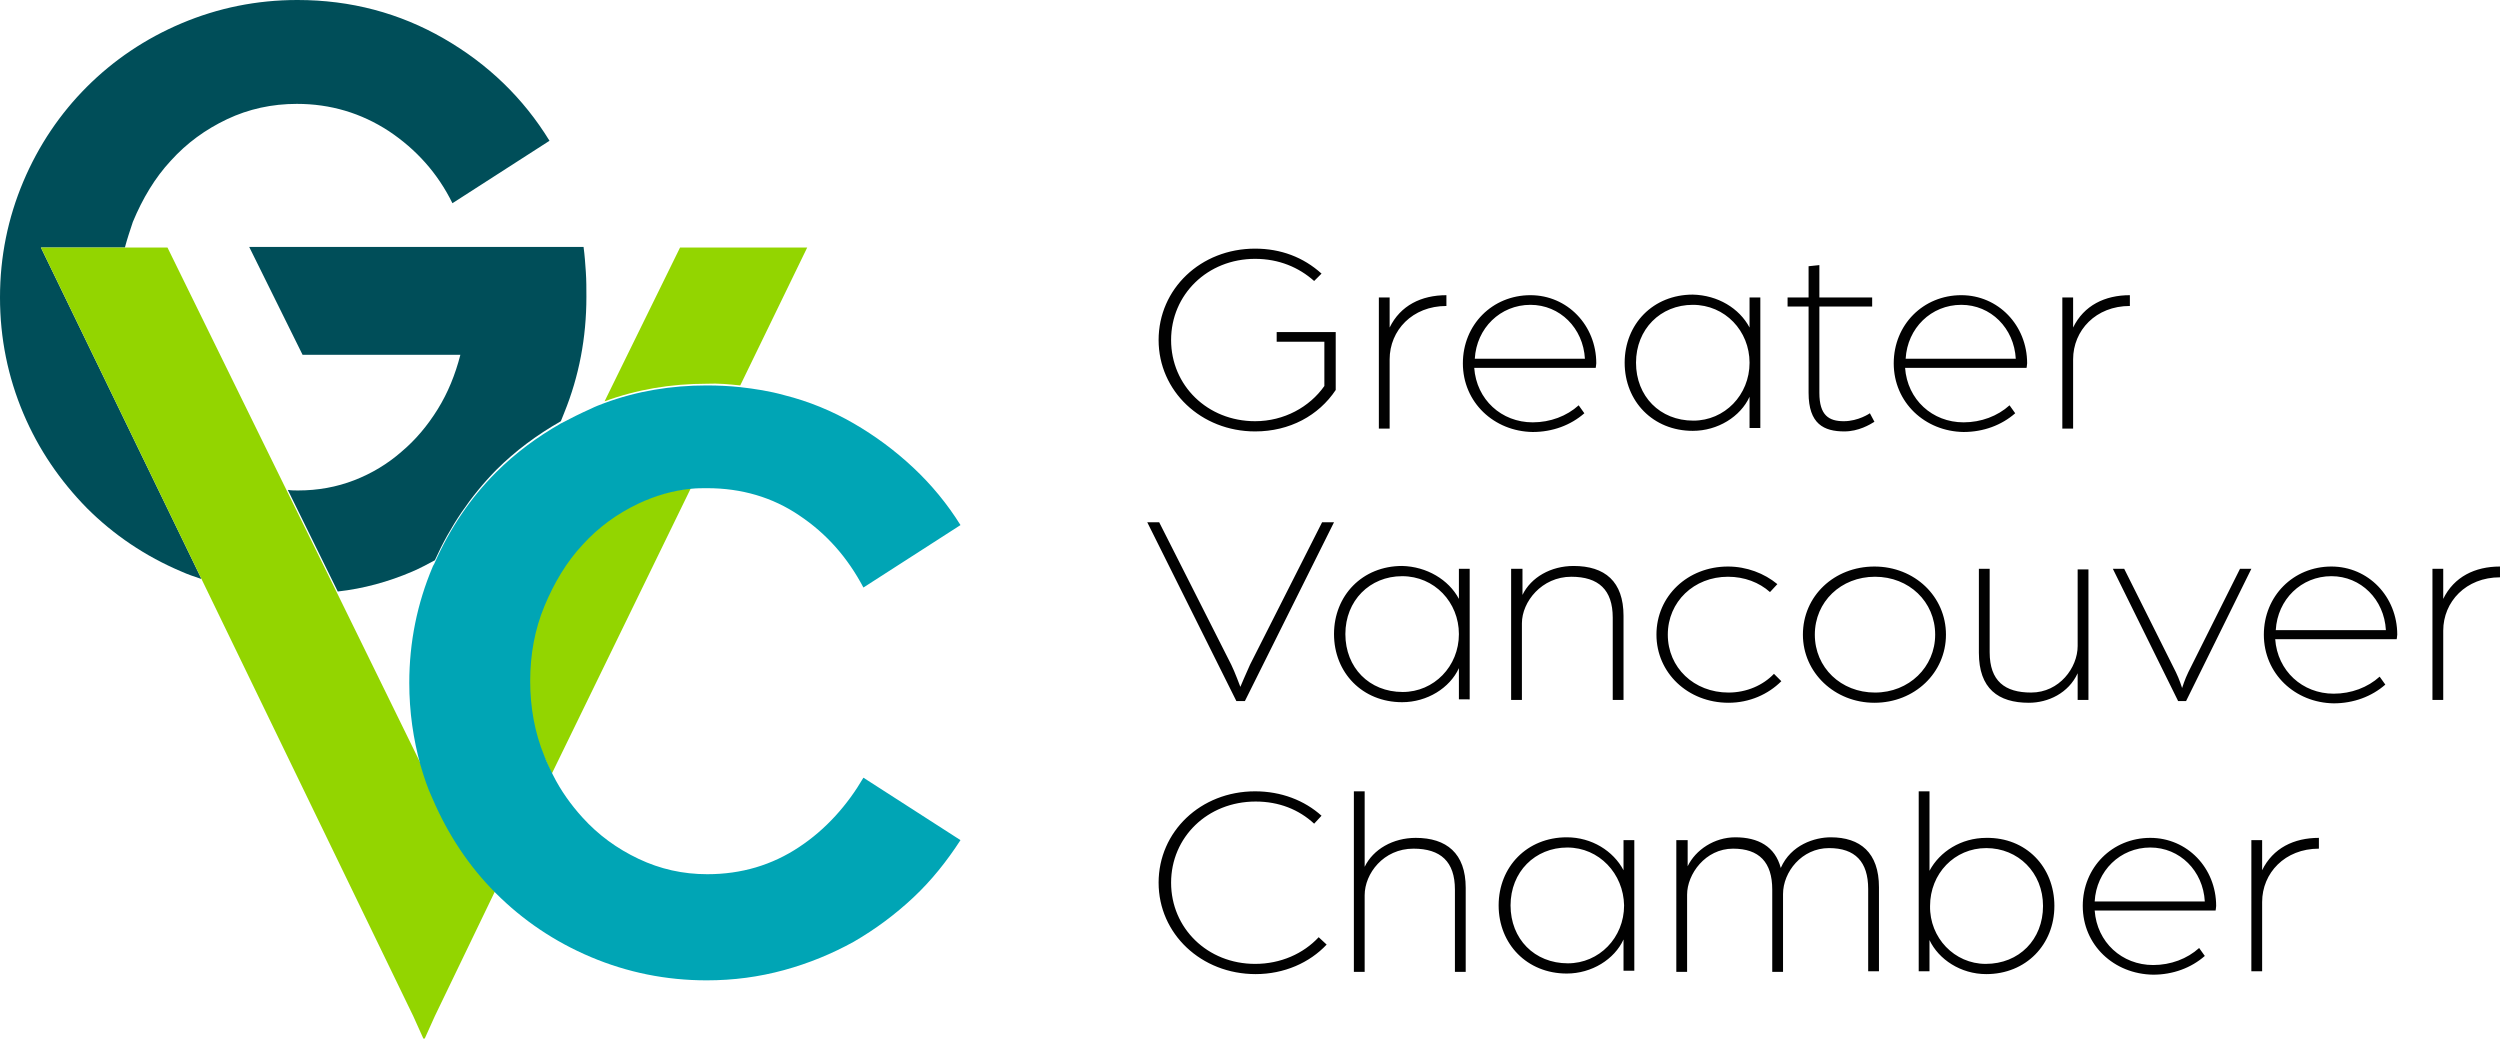
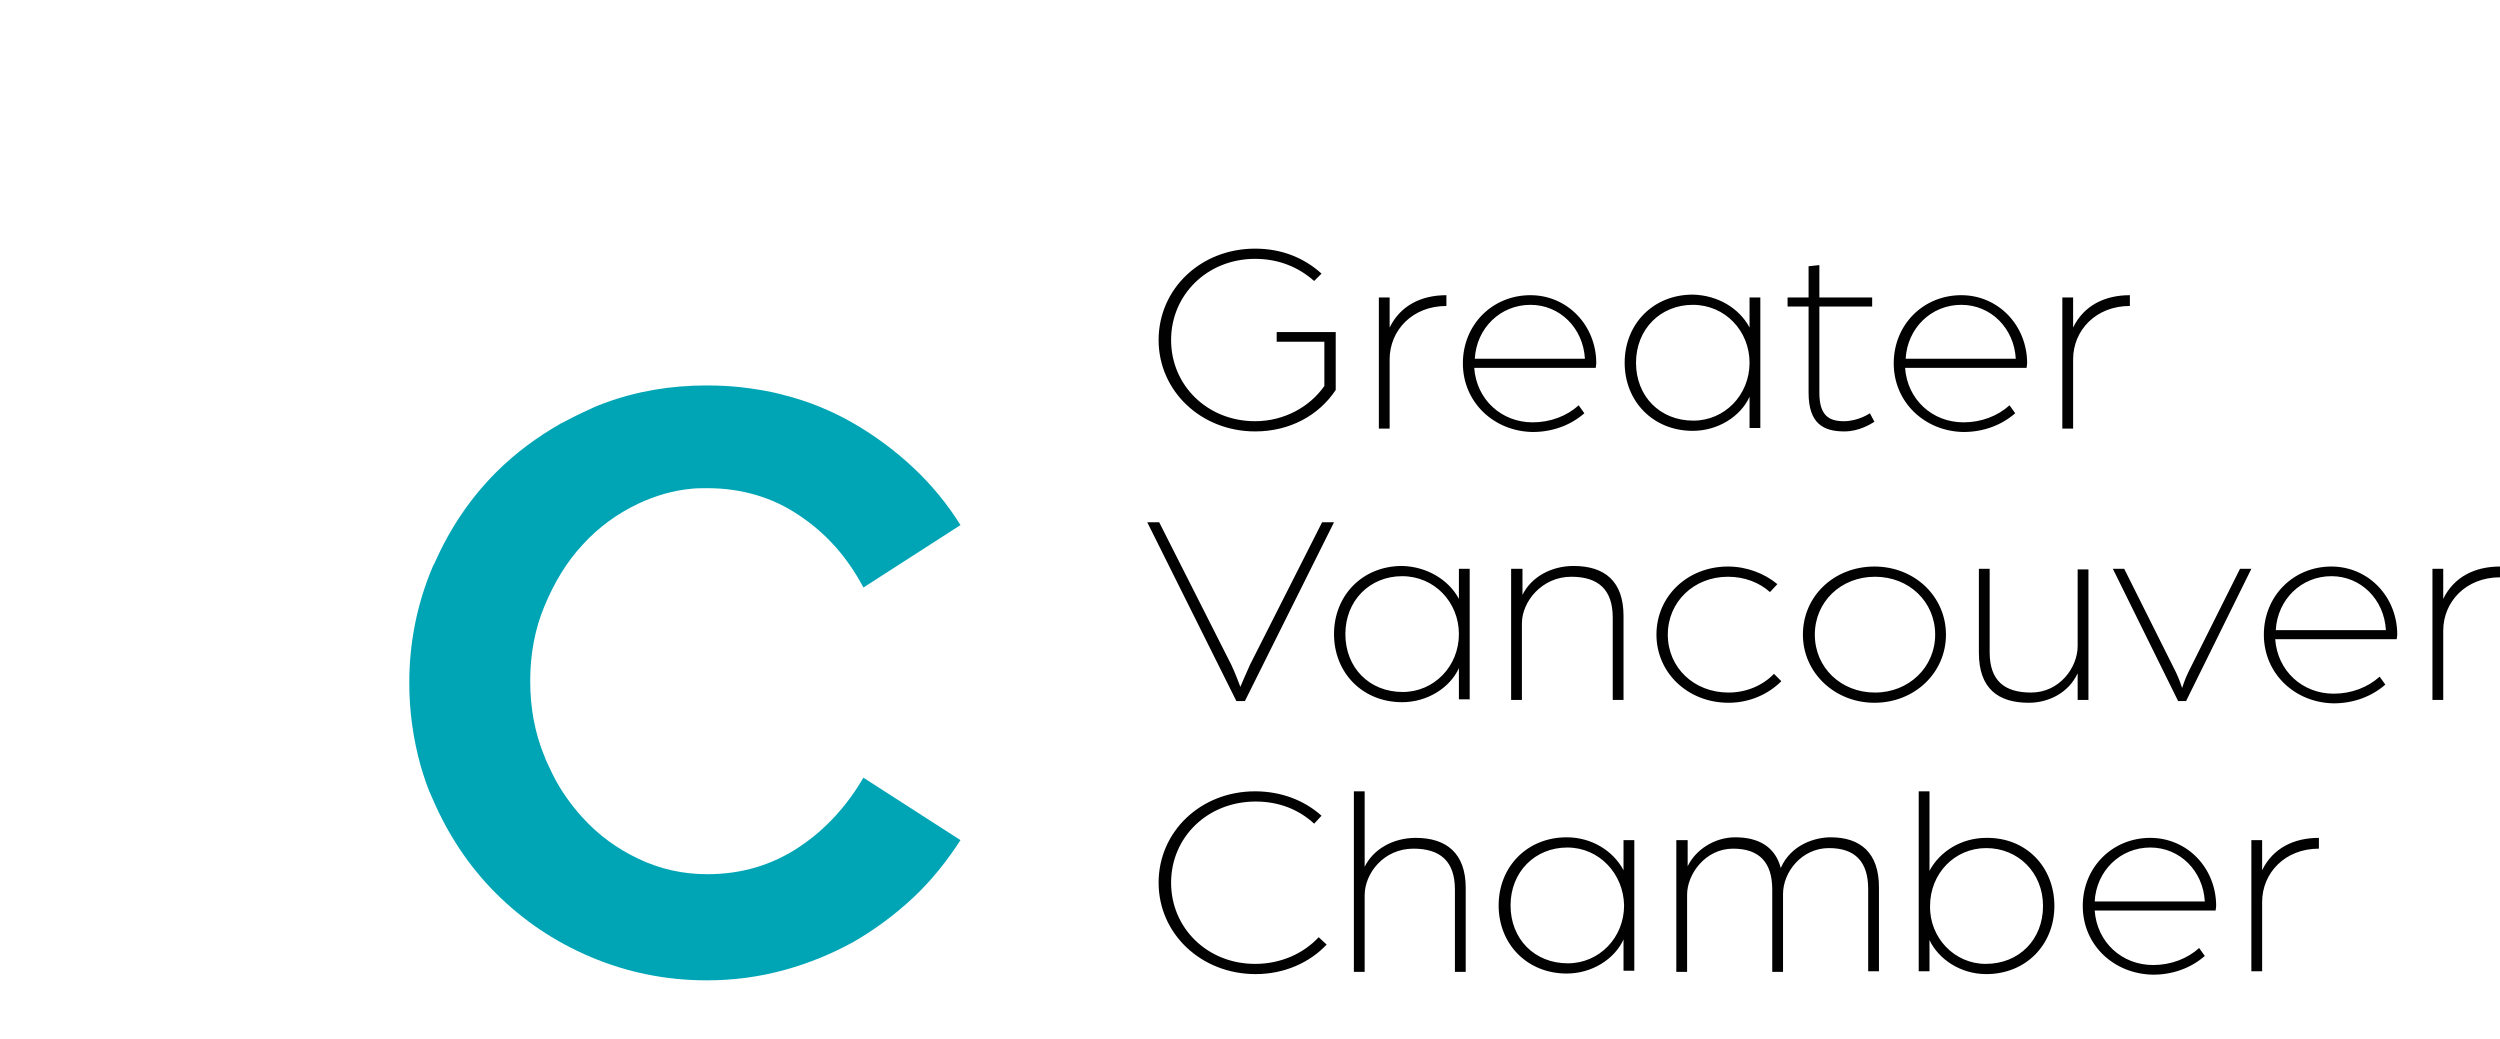
<svg xmlns="http://www.w3.org/2000/svg" viewBox="0 0 440.4 183.1" preserveAspectRatio="xMidYMid meet">
  <path d="M204.1 59.9c0-9 7.4-16.1 17-16.1 4.5 0 8.5 1.5 11.7 4.4l-1.3 1.3c-2.7-2.4-6.2-3.9-10.4-3.9-8.4 0-14.8 6.3-14.8 14.3s6.4 14.3 14.8 14.3c5.1 0 9.6-2.5 12.2-6.2v-7.8h-8.4v-1.7h10.4v10.2c-3 4.5-8.1 7.3-14.2 7.3-9.5 0-17-7.1-17-16.1zm38.8-7.5h1.9v5.3c1.9-3.9 5.6-5.7 10-5.7v1.9c-6 0-10 4.3-10 9.4v12.2h-1.9V52.4zM257.7 64c0-6.8 5.2-12 11.9-12 6.5 0 11.6 5.3 11.6 12 0 .3-.1.7-.1.8h-21.4c.4 5.6 4.8 9.6 10.3 9.6 3.1 0 6-1.1 8.1-3l1 1.4c-2.4 2.1-5.6 3.3-9.1 3.3-6.8-.1-12.3-5.2-12.3-12.1zm21.5-.8c-.3-5.4-4.4-9.5-9.6-9.5-5.3 0-9.5 4.1-9.8 9.5h19.4zm29-5.5v-5.3h1.9v23h-1.9v-5.5c-1.6 3.5-5.6 6-10 6-7 0-12-5.2-12-12s5-12 12-12c4.4.1 8.2 2.4 10 5.8zm-10-4c-5.7 0-10 4.3-10 10.2 0 5.9 4.2 10.2 10.1 10.2 5.5 0 9.9-4.5 9.9-10.2 0-5.6-4.3-10.2-10-10.2zm20.4 15.5V54h-3.7v-1.6h3.7v-5.5l1.9-.2v5.7h9.3V54h-9.3v15.2c0 4 1.7 5 4.3 5 2.6 0 4.6-1.4 4.6-1.4l.8 1.5c-.8.5-2.8 1.7-5.3 1.7-3.6 0-6.3-1.3-6.3-6.8zm15-5.2c0-6.8 5.2-12 11.9-12 6.5 0 11.6 5.3 11.6 12 0 .3-.1.7-.1.8h-21.4c.4 5.6 4.8 9.6 10.3 9.6 3.1 0 6-1.1 8.1-3l1 1.4c-2.4 2.1-5.6 3.3-9.1 3.3-6.8-.1-12.3-5.2-12.3-12.1zm21.5-.8c-.3-5.4-4.4-9.5-9.6-9.5-5.3 0-9.5 4.1-9.8 9.5h19.4zm8.2-10.8h1.9v5.3c1.9-3.9 5.6-5.7 10-5.7v1.9c-6 0-10 4.3-10 9.4v12.2h-1.9V52.4zM202.1 92h2.1l12.7 25.1c.6 1.2 1.6 3.9 1.6 3.9s1.1-2.6 1.7-3.9L232.9 92h2.1l-15.7 31.5h-1.5L202.1 92zm54.9 13.5v-5.3h1.9v23H257v-5.5c-1.6 3.5-5.6 6-10 6-7 0-12-5.2-12-12s5-12 12-12c4.3.1 8.2 2.4 10 5.8zm-10-4c-5.7 0-10 4.3-10 10.2 0 5.9 4.2 10.2 10.1 10.2 5.5 0 9.9-4.5 9.9-10.2 0-5.6-4.3-10.2-10-10.2zm19.3-1.3h1.9v4.6c1.5-3.1 5-5.1 9-5.1 5.5 0 8.8 2.7 8.8 8.8v14.8h-1.9v-14.5c0-4.9-2.5-7.2-7.3-7.2-5.2 0-8.7 4.4-8.7 8.2v13.5h-1.9v-23.1zm25.5 11.6c0-6.8 5.5-12 12.6-12 3.3 0 6.4 1.2 8.7 3.1l-1.3 1.4c-1.9-1.7-4.5-2.7-7.4-2.7-6 0-10.6 4.4-10.6 10.2 0 5.8 4.6 10.2 10.7 10.2 3.2 0 6.1-1.3 8-3.3l1.3 1.3c-2.3 2.3-5.6 3.8-9.3 3.8-7.2 0-12.7-5.3-12.7-12zm25.8 0c0-6.8 5.5-12 12.6-12s12.6 5.3 12.6 12-5.5 12-12.6 12c-7 0-12.6-5.3-12.6-12zm23.3 0c0-5.8-4.6-10.2-10.6-10.2s-10.6 4.4-10.6 10.2 4.6 10.2 10.6 10.2 10.6-4.5 10.6-10.2zm7.7 3.2v-14.8h1.9v14.7c0 5.1 2.7 7.1 7.3 7.1 5 0 8.2-4.4 8.2-8.2v-13.5h1.9v23H366v-4.7c-1.6 3.5-5.2 5.2-8.6 5.2-5.4 0-8.8-2.5-8.8-8.8zm23.6-14.8h2l9.1 18.2c.6 1.2 1.1 2.8 1.1 2.8s.5-1.6 1.1-2.8l9.1-18.2h2l-11.5 23.3h-1.4l-11.5-23.3zm26.6 11.6c0-6.8 5.2-12 11.9-12 6.5 0 11.6 5.3 11.6 12 0 .3-.1.7-.1.8h-21.4c.4 5.6 4.8 9.6 10.3 9.6 3.1 0 6-1.1 8.1-3l1 1.4c-2.4 2.1-5.6 3.3-9.1 3.3-6.8-.1-12.3-5.2-12.3-12.1zm21.5-.8c-.3-5.4-4.4-9.5-9.6-9.5-5.3 0-9.5 4.1-9.8 9.5h19.4zm8.2-10.8h1.9v5.3c1.9-3.9 5.6-5.7 10-5.7v1.9c-6 0-10 4.3-10 9.4v12.2h-1.9v-23.1zm-224.4 55.3c0-9 7.4-16.1 17-16.1 4.6 0 8.7 1.6 11.7 4.3l-1.3 1.4c-2.7-2.5-6.2-3.9-10.3-3.9-8.5 0-14.9 6.3-14.9 14.3s6.4 14.3 14.8 14.3c4.5 0 8.5-1.8 11.2-4.7l1.4 1.3c-3 3.2-7.5 5.2-12.5 5.2-9.6 0-17.1-7.1-17.1-16.1zm34.4-16.1h1.9v13.3c1.5-3.1 5-5.1 9-5.1 5.4 0 8.8 2.7 8.8 8.8v14.8h-1.9v-14.5c0-4.9-2.5-7.2-7.3-7.2-5.3 0-8.6 4.4-8.6 8.2v13.5h-1.9v-31.8zm47.5 13.9V148h1.9v23H286v-5.5c-1.6 3.5-5.6 6-10 6-7 0-12-5.2-12-12s5-12 12-12c4.4 0 8.2 2.4 10 5.8zm-9.9-4c-5.7 0-10 4.3-10 10.2 0 5.9 4.2 10.2 10.1 10.2 5.5 0 9.9-4.5 9.9-10.2-.1-5.6-4.4-10.2-10-10.2zm19.3-1.3h1.9v4.6c1.4-2.9 4.7-5.1 8.4-5.1 4 0 7 1.6 8 5.4 1.8-4.1 6-5.4 8.8-5.4 5.2 0 8.5 2.7 8.5 8.8v14.8h-1.9v-14.5c0-4.8-2.3-7.2-6.9-7.2-4.8 0-8.1 4.2-8.1 8.1v13.7h-1.9v-14.5c0-4.8-2.3-7.2-6.9-7.2-4.9 0-8.1 4.5-8.1 8.1v13.6h-1.9V148zm66.5 11.6c0 6.8-5 12-12 12-4.5 0-8.4-2.6-10-6v5.5H338v-31.7h1.9v14c1.8-3.4 5.6-5.8 10-5.8 7-.1 12 5.1 12 12zm-12.1 10.2c5.9 0 10.1-4.3 10.1-10.2 0-5.9-4.4-10.2-10-10.2s-9.9 4.5-9.9 10.2c-.1 5.6 4.3 10.2 9.8 10.2zm17.1-10.2c0-6.8 5.2-12 11.9-12 6.5 0 11.6 5.3 11.6 12 0 .3-.1.7-.1.8H369c.4 5.6 4.8 9.6 10.3 9.6 3.1 0 6-1.1 8.1-3l1 1.4c-2.4 2.1-5.6 3.3-9.1 3.3-6.9-.1-12.4-5.2-12.4-12.1zm21.5-.8c-.3-5.4-4.4-9.5-9.6-9.5-5.3 0-9.5 4.1-9.8 9.5h19.4zm8.2-10.8h1.9v5.3c1.9-3.9 5.6-5.7 10-5.7v1.9c-6 0-10 4.3-10 9.4v12.2h-1.9V148z" fill="#010101" />
-   <path fill="#004E59" d="M22 43.6c.4-1.5.9-3 1.4-4.5 1.7-4.1 3.9-7.8 6.7-10.8 2.8-3.1 6.1-5.5 9.9-7.3 3.8-1.8 7.9-2.7 12.3-2.7 5.9 0 11.3 1.6 16.2 4.8 4.8 3.2 8.6 7.4 11.2 12.7l17.1-11c-4.6-7.5-10.8-13.5-18.6-18C70.4 2.3 61.8 0 52.4 0c-7.2 0-14 1.4-20.4 4.1-6.4 2.7-12 6.5-16.7 11.2C10.6 20 6.8 25.6 4.1 32 1.4 38.4 0 45.2 0 52.4c0 7.2 1.4 14 4.1 20.4 2.7 6.4 6.5 11.9 11.2 16.7C20 94.2 25.6 98 32 100.7c1.1.5 2.3.9 3.5 1.3L7.2 43.6H22z" />
-   <path fill="#004E59" d="M72.6 100.7c1.4-.6 2.7-1.3 4-2 2.7-6 6.3-11.3 10.8-15.9 3.4-3.4 7.2-6.2 11.4-8.6l.6-1.5c2.6-6.4 3.9-13.2 3.9-20.4 0-1.5 0-2.9-.1-4.4-.1-1.5-.2-2.9-.4-4.4H43.9l9.4 19h27.8c-.9 3.5-2.2 6.7-4 9.6-1.8 2.9-3.9 5.4-6.4 7.5-2.4 2.1-5.2 3.8-8.3 5-3.1 1.2-6.4 1.8-9.9 1.8-.6 0-1.2 0-1.8-.1l8.8 17.9c4.5-.5 8.9-1.7 13.1-3.5z" />
-   <path fill="#93D500" d="M130.4 67.9l11.8-24.3h-22.4l-13.3 27.1c5.7-2.1 11.7-3.1 18-3.1 2-.1 4 .1 5.9.3zm-28 27.9c-2.8 3.1-5.1 6.7-6.7 10.8-1.7 4.1-2.5 8.6-2.5 13.2 0 4.7.8 9.1 2.5 13.2l1.5 3.3L121.7 86c-3.2.3-6.3 1.2-9.3 2.6-3.8 1.7-7.2 4.2-10 7.2zm-26.2 44.5c-.8-1.9-1.5-3.8-2.1-5.8l-14.8-30.2-8.8-17.9-21-42.8H7.2L35.5 102l37.3 77 1.8 4 .1-.1.1.1 1.8-4 10.7-22.2c-4.7-4.6-8.4-10.2-11.1-16.5z" />
  <path fill="#00A5B5" d="M140.8 149.2c-4.8 3.2-10.2 4.8-16.2 4.8-4.3 0-8.3-.9-12.1-2.7-3.8-1.8-7.1-4.2-9.9-7.3-2-2.2-3.8-4.7-5.2-7.5-.5-1.1-1.1-2.2-1.5-3.3-1.7-4.1-2.5-8.6-2.5-13.2 0-4.7.8-9.1 2.5-13.2s3.9-7.8 6.7-10.8c2.8-3.1 6.1-5.5 9.9-7.3 3-1.4 6.1-2.3 9.3-2.6.9-.1 1.9-.1 2.8-.1 6 0 11.5 1.6 16.2 4.8 4.8 3.2 8.5 7.4 11.3 12.7l17.1-11c-2.3-3.7-5.1-7.1-8.3-10.1-3.2-3-6.7-5.6-10.5-7.8s-7.9-3.9-12.3-5c-2.5-.7-5.1-1.1-7.7-1.4-1.9-.2-3.9-.3-5.9-.3-6.3 0-12.3 1-18 3.1-.8.3-1.6.6-2.4 1-1.8.8-3.6 1.7-5.3 2.6-4.2 2.4-8 5.2-11.4 8.6-4.5 4.5-8.1 9.8-10.8 15.9-.1.3-.3.5-.4.8-2.7 6.4-4.1 13.2-4.1 20.4 0 5.1.7 9.9 2 14.6.6 2 1.2 3.9 2.1 5.8 2.7 6.3 6.4 11.9 11.1 16.6l.1.1c4.7 4.7 10.3 8.5 16.7 11.2 6.4 2.7 13.2 4.1 20.4 4.1 4.7 0 9.2-.6 13.6-1.8 4.4-1.2 8.5-2.9 12.3-5 3.8-2.2 7.3-4.8 10.5-7.8s5.9-6.4 8.3-10.1l-17.1-11c-2.8 4.8-6.6 9.1-11.3 12.2z" />
</svg>